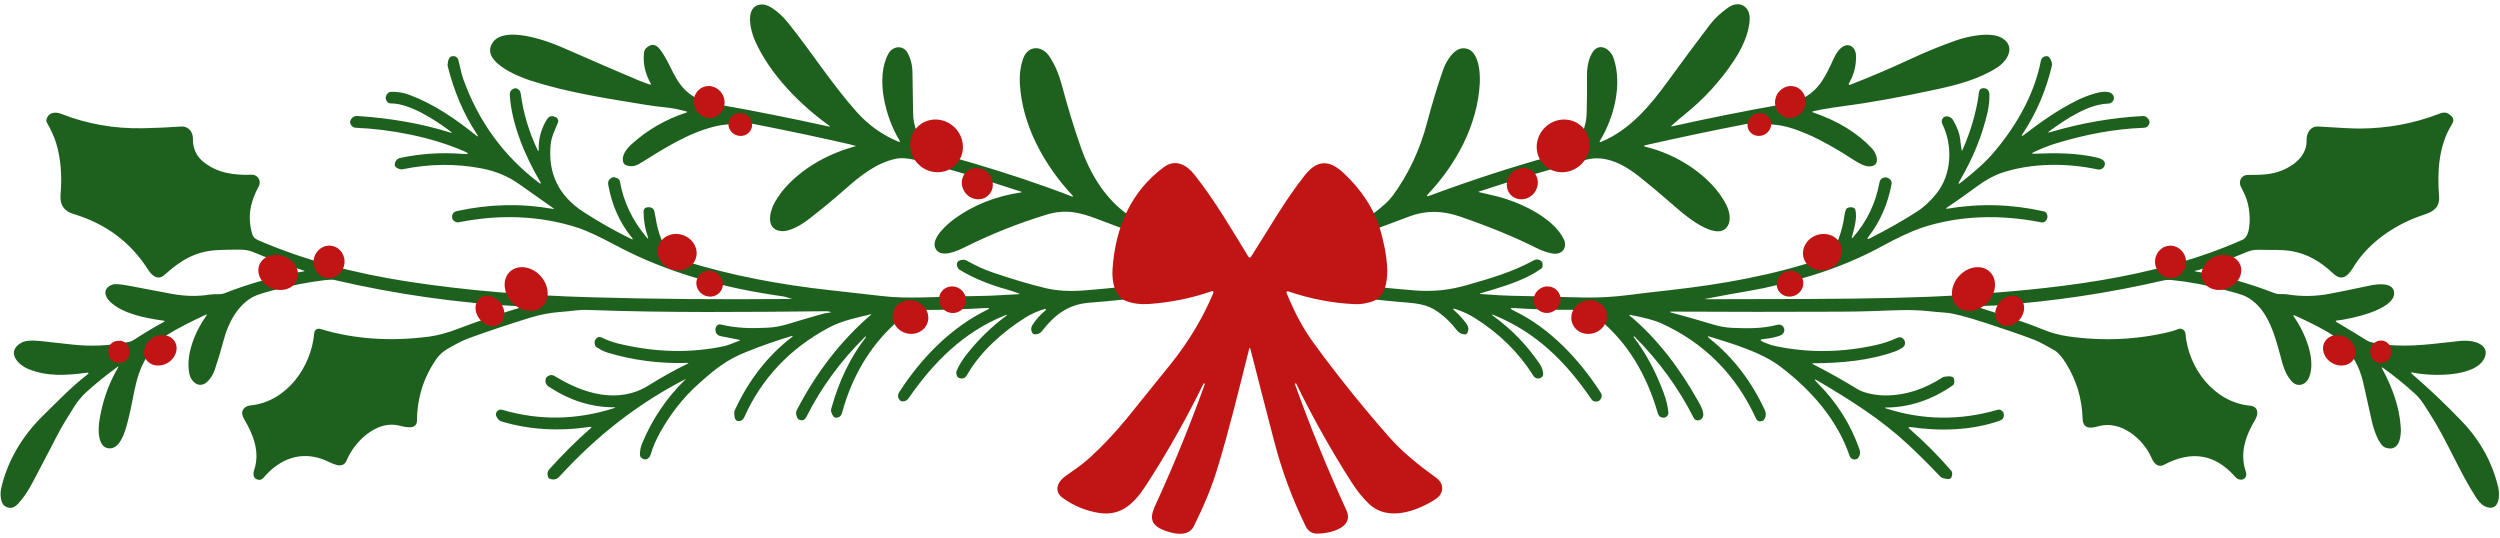
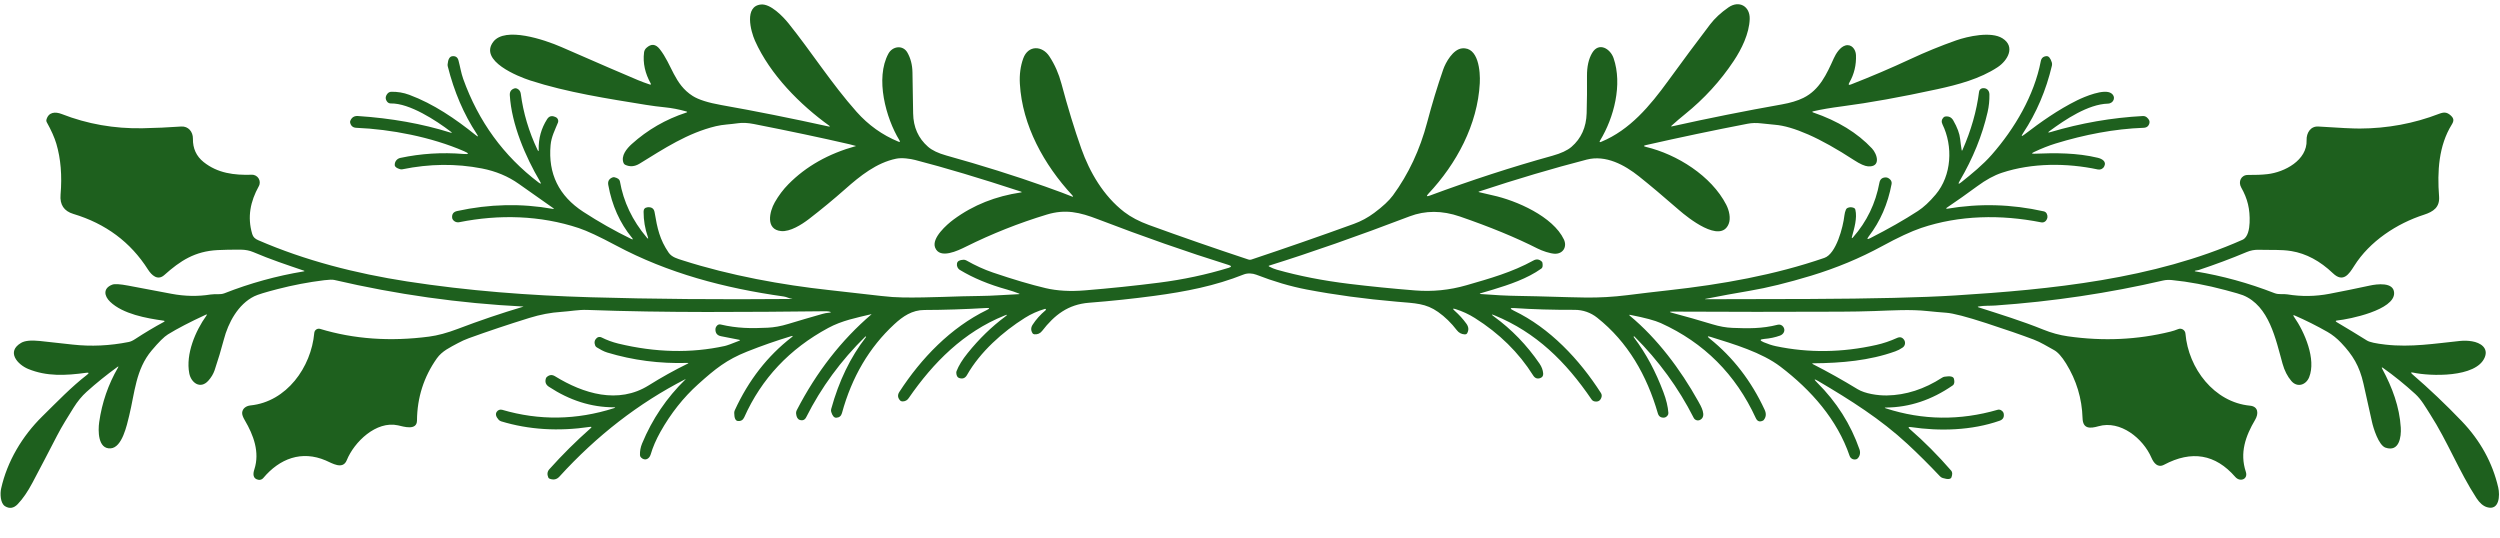
<svg xmlns="http://www.w3.org/2000/svg" height="508.9" preserveAspectRatio="xMidYMid meet" version="1.0" viewBox="-0.5 -4.0 2363.8 508.9" width="2363.8" zoomAndPan="magnify">
  <g id="change1_1">
    <path d="m748.55,278.6c-2.98-.37-5.08-1.86-8.06-2.27-55.98-7.87-109.4-21.97-158.66-48.29-15.54-8.31-27.22-13.76-35.04-16.37-36.46-12.12-75.46-13.1-113.07-5.57-2.59.51-5.2-.71-6.38-3.01-.15-.27-.24-.59-.29-.9-.46-3.64,1.08-5.84,4.67-6.65,30.54-6.67,60.7-7.36,90.46-2.03,1.27.22,1.37-.02.32-.78-10.34-7.23-21.14-14.86-32.43-22.85-10.09-7.16-21.72-12.02-34.89-14.59-24.48-4.74-49.56-4.47-75.21.78-.73.15-1.47.12-2.2-.1-3.25-.95-4.94-2.22-5.03-3.86-.17-3.23,2.05-6.11,5.25-6.79,19.43-4.15,39.34-5.4,59.72-3.74,5.4.44,5.62-.42.64-2.59-31.16-13.51-69.37-20.8-101.9-22.14-3.15-.12-5.11-1.71-5.86-4.79-.15-.59-.1-1.17.12-1.76,1.3-3.3,3.71-4.84,7.26-4.59,31.55,2.08,60.63,7.28,87.26,15.61,1.78.56,1.95.27.46-.86-13.9-10.58-39.02-27-56.69-26.64-1.32.02-2.59-.56-3.4-1.61-1.91-2.44-1.86-4.96.17-7.55.9-1.15,2.3-1.86,3.76-1.88,5.79-.12,11.46.83,16.98,2.88,22.87,8.5,43.81,22.82,62.53,37.9,2.66,2.17,3.05,1.81,1.17-1.05-12.24-18.6-21.33-39.83-27.32-63.7-.17-.68-.22-1.37-.15-2.05.42-4.81,1.93-7.36,4.52-7.62,3.03-.29,4.94,1.03,5.74,3.98,1.56,5.79,2.47,11.85,4.47,17.47,14.44,40.25,38.19,72.87,71.21,97.91,2.37,1.81,2.81,1.42,1.3-1.15-13.56-22.97-26.83-53.88-28.44-81.35-.2-3.35,1.32-5.5,4.52-6.45.76-.22,1.54-.15,2.35.24,2.03.95,3.2,2.57,3.49,4.79,2.39,18.25,7.67,35.95,15.83,53.12.81,1.69,1.17,1.61,1.12-.27-.24-10.48,2.42-20.09,7.97-28.76,1.76-2.74,4.13-3.49,7.14-2.3l.81.32c2.08.83,3.1,3.2,2.27,5.28-2.83,6.99-6.23,13.34-6.94,21.21-2.47,27.03,7.82,48.07,30.91,63.09,14.61,9.51,29.67,18.03,45.18,25.58,1.88.9,2.17.56.83-1.05-11.41-13.9-18.89-30.54-22.38-49.9-.64-3.49.71-5.86,4.01-7.16.61-.24,1.22-.29,1.83-.15,3.13.76,4.84,2.03,5.16,3.86,3.35,19.33,11.78,37,25.29,53.03,1.44,1.73,1.81,1.52,1.08-.61-2.66-7.67-3.98-15.57-3.98-23.7-.02-2.47,1.2-3.86,3.64-4.18.37-.05.73-.07,1.1-.07,3.25,0,5.13,1.59,5.67,4.79,2.54,15.3,4.91,25.9,13.27,38.14,3.03,4.42,8.5,5.79,13.29,7.33,44.82,14.37,94.4,23.31,138.41,28.08,16.4,1.78,32.79,3.64,49.19,5.57,7.23.86,14.22,1.34,20.97,1.44,24.66.34,51.66-1.3,72.18-1.42,12.07-.07,24.56-1.2,37.04-1.71.98-.02,1.03-.22.12-.59-3.54-1.42-7.21-2.66-11-3.71-17.33-4.79-32.26-11-44.79-18.6-2.13-1.27-3.23-3.74-2.76-6.18.42-2.17,2.47-3.32,6.16-3.47.93-.02,1.83.2,2.64.64,8.53,4.84,16.93,8.65,25.17,11.46,19.28,6.55,35.9,11.46,49.87,14.76,10.85,2.54,23.21,3.25,37.09,2.1,23.9-1.95,47.26-4.37,70.06-7.28,22.8-2.91,44.77-7.58,65.9-14.05,2.86-.88,2.88-1.76.02-2.66-39.76-12.44-80.96-26.86-123.62-43.25-17.33-6.67-30.74-9.77-48.31-4.45-26.37,7.99-51.9,18.11-76.61,30.4-7.43,3.69-24.63,12.1-29.05.86-3.57-9.02,11.14-21.89,17.37-26.51,18.99-14.03,40.2-22.11,63.56-25.63,1.25-.17,1.27-.46.07-.88-38.68-12.68-71.99-22.63-99.89-29.84-4.47-1.15-12.46-2.37-17.96-1.22-18.55,3.81-34.14,16.32-47.99,28.59-11.17,9.87-22.65,19.35-34.45,28.44-6.92,5.33-17.96,12.24-26.34,11.41-14.78-1.42-11.14-18.2-5.94-27.27,3.69-6.43,7.97-12.12,12.83-17.03,16.64-16.89,37.9-28.91,63.83-36.07.15-.02.15-.07,0-.12-2.22-.66-4.33-1.2-6.3-1.66-26.37-6.08-56.5-12.46-90.34-19.11-5.72-1.1-10.75-1.34-15.1-.68-7.01,1.05-13.98,1.15-20.65,2.76-26.88,6.48-48.99,21.19-72.13,35.41-4.62,2.83-9.14,3.2-13.61,1.1-.73-.37-1.25-.93-1.56-1.69-2.76-6.87,3.1-13.73,7.72-17.91,14.93-13.46,32.13-23.39,51.56-29.76,1.17-.39,1.17-.76-.02-1.1-6.84-1.93-13.56-3.23-20.18-3.89-6.04-.61-11.97-1.37-17.86-2.32-36.12-5.86-74.8-11.8-109.47-23.07-11.05-3.59-49.07-18.52-34.77-36.75,11.14-14.17,47.67-2.08,64.36,5.2,35.38,15.47,59.45,25.85,72.21,31.2,3.57,1.49,7.26,2.86,11.05,4.11,1.3.42,1.61.05.95-1.15-5.01-9.04-7.48-18.82-6.16-29.18.2-1.61.98-3.1,2.17-4.2,4.55-4.18,8.75-3.81,12.63,1.1,11.58,14.64,13.61,33.18,31.18,44.33,5.52,3.49,14.56,6.38,27.12,8.6,31.91,5.64,65.9,12.44,102,20.38.39.07.59-.44.27-.66-27.95-20.06-56.18-48.55-70.47-80.47-4.08-9.14-10.39-32.84,5.69-34.33,8.97-.83,20.55,11.09,26,17.84,21.38,26.59,40.76,57.11,64.34,83.62,11.17,12.56,24.31,21.94,39.42,28.17,1.66.68,2.03.27,1.08-1.27-12.78-20.87-23.09-58.6-10.39-81.91,3.86-7.09,13.71-8.5,17.96-.95,3.05,5.38,4.64,11.56,4.77,18.57.24,13.42.46,26.39.64,38.9.2,13.02,4.91,23.53,14.12,31.57,3.84,3.35,9.58,6.08,17.2,8.21,33.57,9.36,64.73,19.13,93.49,29.35,12.22,4.35,20.5,7.43,24.83,9.24,1.83.76,2.08.42.73-1.08-26.56-28.71-47.23-65.85-49.46-105.37-.49-8.75.59-16.71,3.2-23.92,4.62-12.73,17.94-12.34,24.75-1.88,5.06,7.72,8.85,16.3,11.36,25.76,6.06,22.7,12.32,43.13,18.74,61.29,7.89,22.21,20.89,44.82,40.66,60.04,6.28,4.81,14.03,8.89,23.19,12.24,31.06,11.31,62.48,22.21,94.25,32.72.93.32,1.86.32,2.76,0,32.33-10.78,64.63-22.02,96.89-33.72,6.87-2.49,13.29-5.96,19.23-10.39,8.16-6.06,14.08-11.58,17.74-16.57,14.73-20.11,25.51-43.13,32.35-69.08,4.55-17.23,9.58-33.84,15.13-49.85,2.35-6.84,9.33-19.16,17.81-20.06,15.57-1.66,17.4,21.77,16.81,32.89-2.05,39.17-21.97,76.22-48.58,104.51-2.17,2.32-1.76,2.93,1.22,1.83,39.15-14.54,77.83-27.12,116.02-37.7,8.16-2.27,14.17-5.06,18.06-8.41,9.19-7.94,13.95-18.55,14.32-31.82.32-11.8.44-23.48.32-35.09-.07-8.94,1.54-16.25,4.89-21.89,6.28-10.63,17.18-4.11,20.28,5.01,8.48,24.8.37,56.13-12.76,77.76-.9,1.52-.56,1.93,1.08,1.25,27.15-11.26,46.04-33.92,63.26-57.62,13.81-18.99,27-36.75,39.64-53.34,4.42-5.79,10.21-11.17,17.42-16.15,10.04-6.94,20.4-1.05,20.04,11-.44,13.86-7.72,28.54-15.13,39.68-12.58,18.94-27.95,35.75-46.16,50.44-4.28,3.45-8.41,6.96-12.44,10.61-.83.76-.71,1,.39.76,34.48-7.67,69.03-14.59,103.66-20.72,8.16-1.44,14.98-3.49,20.43-6.18,15.35-7.58,22.02-22.51,28.79-37.48,2.05-4.57,6.04-10.68,10.9-12.07,5.84-1.66,9.82,3.71,10.04,9.04.39,9.38-1.69,18.08-6.26,26.07-1.15,2-.64,2.59,1.52,1.74,19.11-7.45,37.9-15.47,56.37-24.07,14.15-6.6,28.47-12.44,42.93-17.55,11.19-3.93,33.26-8.8,43.98-1.98,12.49,7.92,4.84,21.01-4.52,27.22-16.91,11.17-37.58,16.59-57.18,20.87-34.36,7.48-64.22,12.85-89.58,16.15-11.14,1.44-20.31,3.01-27.49,4.69-1.42.34-1.44.76-.07,1.22,23.19,7.94,41.69,19.26,55.45,33.97,5.06,5.42,8.65,17.72-3.69,16.93-3.1-.22-7.5-2.15-13.17-5.84-16.4-10.68-30.89-18.79-43.42-24.29-12.44-5.45-22.87-8.5-31.35-9.19-4.37-.37-8.7-.81-12.95-1.32-4.62-.56-8.97-.46-13.07.34-32.04,6.18-64.02,12.9-95.98,20.16-2.54.56-2.54,1.15-.02,1.76,29.25,6.99,61.82,27.34,75.87,54.71,2.69,5.25,4.45,12.73,2.27,18.08-7.72,19.06-38.85-6.06-46.84-13.02-15.08-13.15-27.76-23.8-38-31.96-13.56-10.78-31.33-20.5-49.39-15.83-31.94,8.26-65.83,18.3-101.68,30.13-.81.27-.78.49.02.68,4.25,1.08,8.43,2.05,12.54,2.93,22.75,4.89,57.28,20.14,67.52,41.71,3.32,6.96-.76,13.81-8.6,13.56-4.4-.15-11.9-2.69-16.3-4.94-20.5-10.39-44.96-20.45-73.38-30.25-16.81-5.79-32.67-5.84-47.58-.15-49.04,18.72-93.22,34.21-132.59,46.5-.86.27-.88.59-.1,1,2.39,1.27,4.81,2.25,7.28,2.96,20.97,5.91,43.72,10.36,68.23,13.34,19.84,2.42,40.61,4.5,62.31,6.23,16.49,1.32,32.67-.29,48.48-4.86,22.6-6.52,43.3-12.34,63.46-23.43,2.86-1.59,5.5-1.25,7.87.98.37.34.59.76.68,1.27.46,2.74.15,4.52-1,5.35-13.37,9.58-30.54,15.27-45.48,19.82-3.93,1.2-7.8,2.35-11.63,3.45-1.56.46-1.54.73.07.86,12.54,1,24.39,1.59,35.6,1.76,24.36.37,41.86,1.22,63.07,1.52,13.12.17,26.27-.59,39.44-2.22,12.83-1.61,26.02-3.18,39.64-4.69,49.75-5.5,99.94-14.39,146.88-30.59,11.09-3.84,17.67-28.91,18.94-40.32.22-1.86.68-3.64,1.44-5.38.29-.66.81-1.2,1.49-1.52,1.95-.88,3.96-.88,6.01-.02.76.32,1.22.86,1.39,1.66,1.88,8.01-1.03,17.62-3.18,25.51-.46,1.69-.1,1.88,1.05.56,12.98-14.78,21.26-31.96,24.88-51.56.61-3.25,2.54-4.91,5.84-5.01,1.52-.05,2.98.64,4.37,2.03,1.1,1.1,1.59,2.66,1.3,4.2-3.54,18.89-10.73,35.38-21.53,49.43-2.08,2.71-1.59,3.27,1.44,1.73,16.98-8.65,31.99-17.18,44.96-25.61,5.38-3.49,10.97-8.67,16.79-15.57,15.27-18.13,16.52-45.74,6.45-66.37-1.2-2.47-.86-4.67,1.08-6.65.42-.42.98-.68,1.69-.78,3.3-.42,5.77.83,7.43,3.69,3.84,6.67,6.01,12.56,6.52,17.62.37,3.4.83,6.82,1.39,10.21.17.98.44,1,.83.1,8.14-18.5,13.37-36.85,15.66-55.03.22-1.73,1.56-3.1,3.27-3.32,3.81-.54,6.48,2.05,6.52,5.84.1,5.69-.46,11.27-1.71,16.71-5.06,22.02-13.83,43.67-26.32,64.95-1.86,3.18-1.34,3.62,1.52,1.32,10.26-8.21,20.4-16.45,28.76-26,21.63-24.66,40.1-55.98,46.31-88.34.56-3.01,2.37-4.59,5.42-4.81,2.03-.15,3.71,1.81,5.01,5.89.29.98.34,2,.12,3.01-5.5,23.39-14.59,44.69-27.27,63.88-2.03,3.08-1.59,3.49,1.34,1.25,15.32-11.73,31.72-23.36,49.82-32.3,6.74-3.32,25.61-11.31,32.23-6.6,4.81,3.42,2.2,9.63-3.2,9.77-18.62.51-40.27,14.98-55.05,25.85-1.95,1.44-1.76,1.83.56,1.12,29.1-8.63,58.28-13.71,87.55-15.25,1.37-.07,2.74.39,3.79,1.3,2.05,1.81,2.86,3.57,2.44,5.3-.68,2.91-2.52,4.4-5.47,4.52-27.64.98-56.03,6.5-83.35,14.88-6.35,1.95-13.15,4.64-20.36,8.04-2.47,1.17-2.32,1.71.39,1.59,19.79-.83,40.34-.88,59.92,3.84,4.13,1,8.67,3.64,5.96,8.41-1.17,2.08-3.57,3.15-5.89,2.64-29.2-6.21-62.17-6.33-90.66,3.1-7.4,2.44-15.17,6.7-23.36,12.73-9.46,6.96-19.13,13.81-29.08,20.53-.39.27-.15.88.32.81,30.62-5.23,61.16-4.42,91.66,2.44,1.27.27,2.35,1.15,2.88,2.35,1.05,2.32.78,4.47-.81,6.45-1.08,1.32-2.79,1.95-4.45,1.61-38.07-7.55-77.39-6.89-113.53,5.28-9.51,3.23-21.87,8.99-37.09,17.28-20.77,11.31-43.08,20.6-66.95,27.86-22.26,6.74-41.59,11.48-58.01,14.25-13.78,2.32-27.83,4.89-42.18,7.72-.07.02-.12.07-.1.15,0,.07.05.12.12.12,32.52,0,65.12-.07,97.79-.22,61.07-.27,107.15-1.39,138.26-3.32,90.9-5.67,187.89-15.35,271.97-52.66,5.11-2.25,6.48-10.31,6.7-16.1.49-12.98-1.93-22.73-7.94-33.36-3.08-5.45-.12-11.9,6.38-11.83,7.06.07,13.2-.17,18.38-.76,16.2-1.81,37.75-13.15,37.07-32.08-.24-6.87,3.74-13.44,11.17-12.95,19.72,1.3,32.77,1.93,39.12,1.91,26.15-.1,51.14-4.74,74.99-13.93,4.55-1.73,7.38-1.73,11.02,1.59,3.03,2.76,3.18,4.98.98,8.55-12.41,19.96-13.83,44.42-12.02,67.98.76,10.17-5.25,14.37-14.22,17.28-25.68,8.28-51.39,25.07-66.07,48.46-4.86,7.7-10.36,16.15-20.04,6.92-12.24-11.68-25.34-18.67-39.24-20.97-9.9-1.66-20.45-.9-30.94-1.25-3.93-.12-7.72.59-11.36,2.13-14.69,6.18-29.86,11.85-45.48,17.03-.95.34-2.13.22-2.98.54-.95.34-.93.59.07.76,25.19,4.13,50.04,10.95,74.55,20.5,4.35,1.69,7.94.49,12.24,1.2,13.22,2.17,26.49,2,39.81-.54,12.63-2.42,25.34-5.01,38.12-7.77,6.74-1.47,22.7-3.62,23.04,6.96.54,16.05-42.1,24.88-53.76,26.02-1.83.17-1.95.73-.37,1.69,9.6,5.67,19.08,11.44,28.49,17.3,2.47,1.54,8.33,2.81,17.59,3.86,23.97,2.69,46.58-1.03,70.25-3.47,3.91-.42,7.75-.29,11.53.34,7.84,1.32,15.59,6.21,11.97,15.13-7.99,19.55-52.07,17.91-67.61,14.47-2.37-.51-2.61.02-.78,1.61,15.96,13.76,31.47,28.49,46.53,44.2,17.67,18.45,29.2,39.42,34.6,62.85,1.69,7.28,1.17,22.19-10.73,18.55-3.54-1.1-6.82-3.93-9.82-8.5-16.49-25.29-27.39-53.76-43.81-79.29-4.35-6.74-8.26-13.9-14.1-19.23-9.97-9.09-20.09-17.28-30.35-24.53-1.39-1-1.66-.73-.86.78,9.51,17.59,16.3,35.9,17.52,55.47.56,8.87-1.47,23.43-14.39,19.06-6.6-2.22-11.61-18.69-12.85-24.41-2.52-11.56-5.2-23.63-8.06-36.21-3.79-16.67-10.09-26.93-21.09-38.54-4.03-4.23-8.33-7.67-12.9-10.29-10.14-5.77-20.43-10.92-30.91-15.49-1.54-.66-1.81-.32-.86,1.05,10.31,14.69,21.16,40.34,14.44,57.23-2.93,7.36-11.19,10.21-16.86,3.59-3.69-4.33-6.48-9.77-8.31-16.32-6.48-23.14-12.58-54.66-37.44-64.76-1.98-.81-7.43-2.42-16.35-4.79-17.96-4.81-34.97-7.99-50.97-9.55-2.49-.24-5.64-.17-8.11.42-51.44,11.95-104.32,19.84-158.66,23.65-4.81.34-10.61,0-15.76.9-1.15.22-1.17.49-.05.86,20.28,6.5,41.3,13,60.89,20.94,7.84,3.18,15.69,5.33,23.53,6.43,33.43,4.77,65.76,3.27,96.99-4.45,2.42-.61,4.84-1.39,7.23-2.37,3.13-1.27,6.62.88,6.89,4.25,2.74,32.87,27.17,64.95,61.04,68.15,8.04.76,8.19,7.75,4.86,13.32-9.09,15.37-14.76,31.25-8.82,49.19,2.37,7.11-5.5,10.02-9.99,4.84-18.77-21.53-41.22-25.36-67.35-11.48-5.96,3.18-9.75-1.71-11.88-6.62-7.87-18.25-29.32-35.73-50.07-29.81-7.77,2.2-14.78,2.81-15.08-7.65-.56-18.55-5.74-35.75-15.54-51.61-4.08-6.62-7.94-10.9-11.56-12.83-6.35-3.45-12.44-7.33-18.99-9.82-11.63-4.4-26.54-9.55-44.74-15.49-18.84-6.13-31.55-9.46-38.14-9.92-5.84-.42-11.63-.95-17.42-1.56-16.67-1.78-33.36-.61-50.02-.05-10.68.37-21.48.56-32.35.61-53.32.24-106.3.22-158.91-.07-3.3-.02-3.35.39-.17,1.22,12.61,3.35,25.27,6.94,37.95,10.8,6.67,2.03,12.95,3.15,18.82,3.37,14.64.56,28,.86,42.79-2.96,1.98-.51,4.06.22,5.25,1.88,2.42,3.27.54,7.09-3.03,8.38-4.57,1.66-9.53,2.71-14.91,3.15-4.37.37-4.55,1.39-.51,3.13,4.03,1.71,7.89,2.96,11.58,3.74,30.94,6.48,62.56,6.08,94.86-1.17,6.62-1.49,13.15-3.69,19.57-6.6,2.86-1.3,5.11-.68,6.77,1.83,1.56,2.39.95,5.62-1.42,7.23-2.22,1.54-4.55,2.74-6.96,3.59-24.36,8.77-51,11.09-77.51,11.29-1.27.02-1.34.32-.2.9,13.95,7.11,28,14.98,42.15,23.61,6.92,4.2,18.94,6.04,27.61,5.89,17.94-.29,35.38-5.91,52.32-16.86.68-.44,1.42-.73,2.2-.86,5.4-.88,8.36-.22,8.92,2,.76,3.05.37,5.16-1.22,6.26-19.84,13.73-40.81,20.7-62.87,20.89-1.74.02-1.78.29-.12.83,34.65,11.19,69.81,11.63,105.47,1.3,1.12-.34,2.37-.17,3.37.46,1.44.9,2.25,2.03,2.44,3.32.51,3.3-.78,5.47-3.93,6.57-26.37,9.24-56.62,10.07-83.79,6.01-2.61-.39-2.93.29-.93,2.03,13.42,11.66,26.42,24.7,39,39.2,1.15,1.34,1.22,3.4.22,6.21-.71,1.93-3.45,2.17-8.26.71-.98-.29-1.86-.86-2.57-1.59-10.34-10.95-20.6-21.16-30.81-30.64-25.27-23.43-53.78-41.42-84.26-59.4-4.13-2.42-4.5-1.95-1.1,1.44,18.4,18.3,31.74,39.37,40.05,63.19,1.12,3.25.29,6.72-2.1,8.77-.17.15-.34.27-.54.34-2.74,1.08-5.77-.29-6.7-2.98-11.75-34.43-36.21-62.14-65.32-84.35-17.74-13.54-44.03-21.33-66.15-28.22-3.1-.98-3.4-.44-.86,1.61,21.99,17.62,39.32,40.03,51.95,67.27,1.69,3.62,1.44,6.82-.76,9.6-.22.32-.51.54-.86.71-3.05,1.49-5.3.68-6.72-2.39-18.99-41.32-48.9-71.28-89.78-89.83-5.47-2.49-15.08-5.08-28.83-7.75-1.27-.24-1.42.05-.42.86,25.78,21.36,47.75,50.63,64.49,80.61,2.61,4.64,8.43,14.32,1.91,17.76-2.22,1.17-4.96.32-6.11-1.93-14.44-28.42-33.14-54.05-56.06-76.92-.17-.17-.37-.2-.56-.02h0c-.22.2-.24.42-.07.64,12.14,16.18,20.72,32.6,28.05,51.98,2.74,7.21,4.3,13.78,4.72,19.67.07.9-.22,1.78-.78,2.49-1,1.3-2.2,1.95-3.54,2-2.93.12-4.81-1.25-5.64-4.06-10.39-35.87-28.32-67.42-57.35-90.44-5.99-4.77-13.37-7.45-21.43-7.43-20.55.07-39.46-.49-56.76-1.66-4.47-.32-4.69.51-.64,2.44,34.01,16.32,62.02,46.09,82.37,77.88.73,1.15.93,2.57.54,3.86-.98,3.32-3.15,4.67-6.5,4.06-1.2-.22-2.22-.9-2.91-1.88-24.44-35.87-52.42-63.29-91.68-79.47-3.2-1.32-3.4-.95-.61,1.08,16.71,12.14,31.08,27,43.13,44.6,2,2.93,3.15,6.01,3.42,9.24.17,2.27-.81,3.74-2.98,4.45-2.71.86-4.89,0-6.52-2.61-13.56-21.58-31.94-39.66-55.1-54.25-5.69-3.59-11.73-6.38-18.16-8.41-2.81-.9-3.1-.37-.9,1.59,4.18,3.71,7.87,7.77,11.05,12.17,2.17,3.01,2.42,5.99.76,8.99-.46.81-1.27,1.2-2.42,1.12-3.01-.17-5.45-1.47-7.31-3.86-5.4-7.01-11.31-12.78-17.74-17.3-11.68-8.23-21.33-8.21-39.17-9.75-30.15-2.59-58.52-6.43-85.13-11.51-15.3-2.93-31.18-7.6-47.65-14-3.67-1.42-8.31-1.64-11.9-.22-27.17,10.83-54.64,16.2-84.6,20.23-20.04,2.69-40.56,4.86-61.6,6.5-20.01,1.59-32.74,11.63-44.42,26.68-1.81,2.32-4.18,3.37-7.11,3.18-.9-.07-1.54-.42-1.93-1.05-1.69-2.64-1.66-5.3.05-7.97,3.18-4.96,7.31-9.55,12.36-13.81.59-.49.07-1.44-.66-1.22-6.82,2-13.12,4.81-18.91,8.45-21.09,13.24-42.37,32.21-54.79,54.05-1.71,3.05-4.23,3.98-7.53,2.83-1.59-.56-2.44-2.15-2.61-4.72-.05-.61.05-1.22.27-1.81,1.98-5.13,5.47-10.8,10.46-16.98,10.87-13.51,22.68-24.97,35.38-34.41,2.61-1.95,2.42-2.32-.61-1.08-38.46,15.54-67.13,44.13-90.56,78.12-1.32,1.93-3.15,2.96-5.52,3.03-1.15.02-2.03-.32-2.66-1.03-2.22-2.49-2.42-5.13-.61-7.92,20.67-31.91,48.58-60.82,82.81-77.51,2.91-1.42,2.76-2.03-.49-1.86-20.48,1.2-40.03,1.83-58.62,1.88-11.58.02-20.36,5.99-28.49,13.51-23.65,21.87-40.15,49.87-49.48,84.04-.76,2.76-2.57,4.2-5.42,4.33-1.98.07-3.57-1.76-4.72-5.5-.27-.9-.27-1.88-.02-2.79,7.26-26.42,18.2-49.02,32.82-67.86.17-.22.17-.42-.05-.61h-.02c-.17-.15-.32-.15-.46,0-23.12,22.7-41.76,48.14-55.91,76.26-1.3,2.59-3.32,3.45-6.08,2.57-1.95-.61-3.13-2.59-3.49-5.89-.15-1.1.07-2.22.59-3.23,18.72-36.21,42.27-66.44,70.64-90.68.07-.07,0-.2-.1-.17-13.98,3.35-27.69,5.96-40.76,13.02-36.63,19.77-63.09,47.92-79.39,84.45-1.2,2.66-3.25,3.84-6.16,3.49-2.17-.24-3.27-2.79-3.32-7.65,0-.86.2-1.69.54-2.47,13.02-28.37,30.94-51.36,53.71-68.98,1.64-1.3,1.47-1.64-.54-1.03-13.73,4.13-27.59,8.97-41.59,14.54-19.33,7.7-29.84,16.13-46.16,30.79-14,12.58-25.9,27.61-35.75,45.13-4.13,7.4-7.21,14.49-9.19,21.28-1.25,4.3-5.35,6.55-9.09,2.96-.66-.64-1.03-1.42-1.05-2.35-.12-3.74.54-7.38,2-10.9,9.6-23.14,23.26-43.32,40.98-60.58.42-.39.37-.46-.15-.2-44.03,22.58-83.69,53.27-119,92.07-2.52,2.76-5.62,3.4-9.33,1.95-.56-.22-.98-.59-1.2-1.15-1.27-3.03-.93-5.64,1.05-7.82,12.14-13.56,25.12-26.46,38.98-38.71,1.25-1.1,1.05-1.54-.59-1.3-29.89,4.42-57.89,2.69-83.96-5.23-.95-.29-1.81-.83-2.47-1.59-2.57-2.88-3.13-5.38-1.73-7.45,1.12-1.69,3.23-2.44,5.18-1.86,34.97,10.26,70.16,9.75,105.56-1.52,1.76-.56,1.71-.86-.12-.86-21.23-.02-41.69-6.5-61.36-19.45-2.91-1.91-3.84-4.52-2.79-7.84.15-.51.42-.93.81-1.3,2.44-2.22,5.08-2.47,7.89-.73,26.64,16.4,59.65,26.64,88.51,8.58,12.05-7.55,24.26-14.34,36.63-20.4,1.2-.59,1.15-.86-.2-.81-26.15.78-51.36-2.49-75.68-9.85-3.45-1.03-6.79-3.03-9.85-4.86-.71-.42-1.22-1-1.52-1.78-1.1-2.83-.61-5.18,1.47-7.06,1.2-1.1,2.98-1.34,4.45-.61,5.13,2.57,10.43,4.52,15.93,5.86,35.16,8.5,68.69,9.26,100.58,2.3,2.03-.42,6.6-2.08,13.76-4.96,1.03-.42,1-.73-.1-.95l-17.15-3.37c-3.54-.71-5.28-2.86-5.23-6.48.02-1.32.54-2.52,1.59-3.62.86-.9,2.1-1.27,3.3-.98,15.69,3.71,28.96,3.79,44.45,3.05,6.08-.27,12.54-1.44,19.35-3.52,10.87-3.3,21.72-6.48,32.5-9.53,2.1-.59,4.06-.95,5.84-1.08,2.81-.22,2.83-.64.07-1.25-.68-.15-1.39-.22-2.1-.2-75.17.76-151.04,1.56-226.47-1.25-7.92-.29-16.25,1.34-24.36,1.86-9.75.61-19.77,2.52-30.03,5.69-20.18,6.26-39.29,12.66-57.35,19.21-3.49,1.27-6.89,2.81-10.24,4.62-7.31,3.98-14.93,7.36-19.96,14.44-12.34,17.5-18.6,37.07-18.77,58.74-.07,9.87-12.8,5.72-17.98,4.57-20.62-4.55-41.44,15.74-48.43,32.99-3.79,9.31-13.88,2.79-19.87.22-22.8-9.75-43.62-1.81-59.09,16.64-1.12,1.34-2.91,1.98-4.62,1.64-5.38-1.03-5.18-5.64-3.76-9.92,5.25-16.18-.81-32.38-9.04-46.33-1.81-3.05-2.64-5.45-2.52-7.18.32-4.2,4.01-6.5,7.87-6.89,34.16-3.47,57.45-36.09,60.33-68.59.24-2.74,2.93-4.57,5.57-3.76,31.84,9.65,66.2,12.1,103.02,7.28,8.01-1.05,17.03-3.47,27.03-7.28,20.62-7.84,41.27-14.86,61.92-20.99.29-.1.29-.15-.02-.17-60.23-3.03-119.74-11.41-178.55-25.12-1.73-.42-4.94-.32-9.6.24-14.88,1.83-29.57,4.64-44.06,8.38-11.46,2.96-18.79,5.2-22.02,6.79-15.37,7.55-24.66,25-28.83,40.98-2.47,9.38-5.38,19.06-8.72,29.01-1.2,3.49-3.18,6.79-5.94,9.87-7.55,8.38-16.3,1.93-18.01-6.99-3.49-18.18,5.79-40.05,16.2-54.54.81-1.15.59-1.42-.68-.83-14.91,6.89-26.81,13.07-35.68,18.55-3.57,2.2-8.7,7.26-15.37,15.2-15.17,18.03-15.96,40-21.33,61.87-2.13,8.6-6.55,30.03-17.55,30.72-12,.76-11.92-16.64-10.75-24.85,2.61-18.38,8.53-35.58,17.79-51.58.61-1.1.42-1.27-.59-.54-10.21,7.4-19.89,15.2-29.03,23.43-4.62,4.15-8.72,9.16-12.36,15-5.42,8.77-10.95,17.35-15.71,26.61-7.75,15.03-15.49,29.86-23.24,44.45-4.45,8.41-9.07,15.13-13.86,20.16-3.74,3.93-7.75,4.62-12,2.03-4.59-2.79-4.77-12.07-3.74-16.67,5.69-25.73,20.06-49.75,38.88-68.25,13.98-13.73,27.42-27.83,42.4-39.39,2.08-1.61,1.81-2.25-.81-1.88-19.6,2.69-37.36,3.57-54.88-3.62-10.04-4.13-21.01-16.35-6.6-24.7,3.49-2.03,9.33-2.61,17.47-1.76,10.04,1.08,20.45,2.22,31.18,3.42,17.37,1.93,35.04,1.12,52.98-2.44,1.78-.34,3.79-1.25,6.01-2.71,9.16-5.99,18.2-11.39,27.12-16.2,1.2-.66,1.12-1.1-.24-1.27-16.15-2.27-38.27-6.21-50.44-17.86-5.72-5.5-6.87-12.78,2.03-16.18,2.22-.86,7.23-.56,14.98.9,14.05,2.61,27.66,5.2,40.86,7.72,12.68,2.42,25.02,2.64,37.04.71,4.3-.71,9.21.37,13.1-1.15,24.29-9.55,49.26-16.45,74.95-20.7,1.05-.17,1.05-.44.05-.78-15.59-5.3-31.35-10.51-47.77-17.52-3.4-1.44-7.23-2.2-11.46-2.25-8.28-.07-15.69.05-22.19.39-21.55,1.15-35.19,10.04-50.34,23.58-6.3,5.62-12.02.22-15.52-5.28-16.4-25.8-39.9-43.3-70.5-52.49-8.87-2.66-12.9-8.72-12.1-18.18,1.52-17.96.2-33.99-3.96-48.09-1.76-5.94-4.81-12.8-9.14-20.55-.39-.71-.49-1.47-.27-2.27,2.03-7.33,8.36-7.75,14.56-5.33,24.12,9.43,49.56,13.9,76.31,13.42,12.14-.22,24.34-.78,36.53-1.64,6.77-.46,11.22,4.98,11.12,11.51-.15,9.21,3.23,16.57,10.09,22.07,13.27,10.61,28.93,12.54,45.57,12.02,5.67-.17,9.38,5.89,6.62,10.87-7.94,14.37-11,28.98-6.21,45.18.86,2.96,2.74,4.55,5.67,5.84,44.6,19.38,92.59,31.52,140.7,38.98,57.5,8.89,114.97,13.27,173.76,14.98,57.77,1.69,121.25,2.22,190.45,1.61.05,0,.07-.02.07-.07s-.02-.1-.07-.1Z" fill="#1e601e" />
  </g>
  <g id="change2_1">
-     <path d="m675.5,106.61c-7.47,2.87-15.97-1.13-18.98-8.94-3.02-7.81.59-16.48,8.06-19.37,7.47-2.87,15.97,1.13,18.98,8.94,3.02,7.81-.59,16.48-8.06,19.37Zm1011.93.15c-7.55-2.58-11.46-11.08-8.76-19.01,2.72-7.91,11.02-12.23,18.57-9.66,7.55,2.58,11.46,11.08,8.76,19.01-2.72,7.91-11.02,12.23-18.57,9.66Zm-977.54,11.2c-2.23,5.5-8.73,8.07-14.51,5.71-5.78-2.34-8.64-8.72-6.41-14.21,2.23-5.5,8.73-8.07,14.51-5.71,5.78,2.34,8.64,8.72,6.41,14.21Zm963.38-8.83c2.43,5.39-.24,11.84-5.94,14.38-5.69,2.55-12.26.22-14.68-5.16-2.43-5.39.24-11.84,5.94-14.38,5.69-2.55,12.26-.22,14.68,5.16Zm-769.85,42.34c-9.31,9.78-25.09,9.85-35.27.15-10.17-9.68-10.88-25.47-1.57-35.24,9.31-9.78,25.09-9.85,35.27-.15,10.17,9.68,10.88,25.47,1.57,35.24Zm592.43-35.08c9.31,9.77,8.6,25.56-1.57,35.24-10.18,9.7-25.97,9.62-35.27-.15-9.31-9.77-8.6-25.56,1.57-35.24,10.18-9.7,25.97-9.62,35.27.15Zm-271.06,242.04l-.59.24c-.27.12-.37.34-.27.61,14.15,39.59,30.35,79.34,48.65,119.27,7.82,17.11-17.47,22.21-27.88,22.02-4.86-.07-8.41-2.42-10.65-6.99-12.61-25.78-22.46-52.27-29.54-79.44-8.02-30.74-15.59-60.09-22.7-88.07-.42-1.66-.86-1.66-1.27,0-9.68,38.44-19.01,77.22-30.25,113.75-5.13,16.74-12.49,34.7-22.07,53.86-5.6,11.24-22.02,6.57-30.64,2.61-14.66-6.7-7.92-17.62-2.76-28.93,15.52-34.19,30.13-70.18,43.81-108.01.12-.32.02-.54-.29-.66l-.68-.27s-.05,0-.07.02c-16.79,34.28-35.09,66.64-54.91,97.01-10.29,15.76-22.7,28.74-43.57,25.61-12.61-1.88-24.24-6.67-34.89-14.34-8.43-6.04-4.96-15.1,2.25-20.21,7.84-5.52,15.69-10.8,22.73-17.13,12.44-11.19,24.75-24.26,36.9-39.2,14.15-17.4,27.78-34.31,40.91-50.7,16.59-20.77,29.84-42.96,39.78-66.56.42-.98-.54-1.98-1.52-1.61-18.94,6.62-38.63,10.65-59.11,12.1-8.19.56-15.44-.34-21.77-2.74-11.34-4.28-13.71-19.26-12.98-30.18,2.59-39,17.2-73.48,48.75-96.6,10.97-8.04,21.53-1.78,28.64,7.18,19.5,24.66,35.07,51.49,51.14,77.76.54.88,1.83.9,2.39.02,16.67-26.02,31.82-53.1,50.92-77.17,11.88-14.98,23.39-14.61,36.92-1.83,16.23,15.3,28.57,33.16,34.75,54.71,4.67,16.25,14.39,58.74-7.6,66.37-5.79,2.03-11.44,2.91-16.93,2.66-21.04-.95-42.08-5.01-63.09-12.17-.88-.29-1.71.59-1.37,1.44,7.38,18.16,15.61,33.55,24.73,46.16,22.41,30.98,47.45,61.95,72.11,90,13.39,15.25,28.69,27.1,44.99,38.98,7.62,5.55,6.89,14.91-.73,19.84-18.4,11.88-45.52,21.31-63.04,4.62-5.89-5.6-11.39-12.39-16.49-20.38-19.33-30.2-36.85-61.41-52.56-93.61-.02-.05-.05-.07-.12-.05Zm-291.17-177.39c-5.92,5.22-15.23,4.36-20.77-1.95-5.55-6.3-5.26-15.64.67-20.85,5.92-5.22,15.23-4.36,20.77,1.95,5.55,6.3,5.26,15.64-.67,20.85Zm495.43.24c-6.04-5.09-6.53-14.42-1.11-20.87,5.44-6.43,14.72-7.53,20.76-2.46,6.04,5.09,6.53,14.42,1.11,20.87-5.44,6.43-14.72,7.53-20.76,2.46Zm-771.83,59.59c-3.25,8.84-13.71,13.12-23.36,9.58-9.65-3.54-14.83-13.59-11.59-22.44,3.25-8.84,13.71-13.12,23.36-9.58,9.65,3.54,14.83,13.59,11.59,22.44Zm1082.94-12.96c3.28,8.8-1.85,18.87-11.5,22.48-9.65,3.6-20.14-.61-23.43-9.42-3.28-8.8,1.85-18.87,11.5-22.48,9.65-3.6,20.14.61,23.43,9.42Zm-1432.29,30.79c-7.96-1.44-13.16-9.38-11.66-17.72,1.52-8.33,9.2-13.93,17.15-12.48,7.96,1.44,13.16,9.38,11.66,17.72-1.52,8.33-9.2,13.93-17.15,12.48Zm1746.22.1c-8.01,1.2-15.51-4.59-16.79-12.98-1.26-8.37,4.18-16.15,12.2-17.37,8.01-1.2,15.51,4.59,16.79,12.98,1.26,8.37-4.18,16.15-12.2,17.37Zm-1773.79,1.89c-3.33,8.3-13.99,11.82-23.81,7.86-9.83-3.94-15.08-13.86-11.74-22.15,3.33-8.3,13.99-11.82,23.81-7.86,9.83,3.94,15.08,13.86,11.74,22.15Zm1837.36-14.34c3.36,8.27-1.89,18.19-11.7,22.18-9.82,4-20.49.53-23.85-7.75-3.36-8.27,1.89-18.19,11.7-22.18,9.82-4,20.49-.53,23.85,7.75Zm-1605.46,39.5c-7.47,6.86-20.35,5.03-28.74-4.11-8.39-9.14-9.15-22.11-1.69-28.99,7.47-6.86,20.35-5.03,28.74,4.11,8.39,9.14,9.15,22.11,1.69,28.99Zm1338-.03c-7.46-6.89-6.67-19.87,1.74-28.98,8.42-9.12,21.3-10.95,28.75-4.06,7.46,6.89,6.67,19.87-1.74,28.98-8.42,9.12-21.3,10.95-28.75,4.06Zm-1168.73-15.29c-3.34,5.81-10.99,7.69-17.07,4.19-6.09-3.49-8.31-11.04-4.96-16.86,3.34-5.81,10.99-7.69,17.07-4.19,6.09,3.49,8.31,11.04,4.96,16.86Zm1021.68-12.4c3.21,5.87.8,13.38-5.38,16.74-6.17,3.36-13.77,1.33-16.98-4.55-3.21-5.87-.8-13.38,5.38-16.74,6.17-3.36,13.77-1.33,16.98,4.55Zm-792.39,28.45c-3.85,5.72-11.74,7.14-17.65,3.18-5.91-3.96-7.57-11.83-3.72-17.55,3.85-5.72,11.74-7.14,17.65-3.18,5.91,3.96,7.57,11.83,3.72,17.55Zm562.31-14.29c3.79,5.74,2.08,13.56-3.82,17.47-5.9,3.9-13.77,2.44-17.58-3.31-3.79-5.74-2.08-13.56,3.82-17.47,5.9-3.9,13.77-2.44,17.58,3.31Zm-1000.76,29.74c-5.41,4.29-14.09,2.34-19.36-4.33-5.26-6.68-5.14-15.55.28-19.84,5.41-4.29,14.09-2.34,19.36,4.33,5.26,6.68,5.14,15.55-.28,19.84Zm1417.77-.13c-5.38-4.33-5.46-13.17-.17-19.8,5.29-6.62,13.97-8.48,19.36-4.15,5.38,4.33,5.46,13.17.17,19.8-5.29,6.62-13.97,8.48-19.36,4.15Zm-1013.63-.69c-2.79,8.26-12.27,12.54-21.16,9.53-8.88-3-13.82-12.14-11.02-20.42,2.79-8.26,12.27-12.54,21.16-9.53,8.88,3,13.82,12.14,11.02,20.42Zm641.56-11.2c2.96,8.22-1.81,17.46-10.62,20.63-8.83,3.18-18.38-.9-21.33-9.12-2.96-8.22,1.81-17.46,10.62-20.63,8.83-3.18,18.38.9,21.33,9.12Zm-1353.35,28.83c4,6.47,1.16,15.48-6.35,20.12-7.51,4.65-16.85,3.16-20.84-3.33-4-6.47-1.16-15.48,6.35-20.12,7.51-4.65,16.85-3.16,20.84,3.33Zm2060.33,16.69c-3.96,6.52-13.27,8.08-20.81,3.51-7.54-4.59-10.42-13.58-6.46-20.09,3.96-6.52,13.27-8.08,20.81-3.51,7.54,4.59,10.42,13.58,6.46,20.09Zm-2103.2-6.23c.37,4.93-3.37,9.23-8.3,9.59l-1.71.12c-4.95.36-9.22-3.36-9.59-8.3l-.2-2.78c-.37-4.93,3.37-9.23,8.3-9.59l1.71-.12c4.95-.36,9.22,3.36,9.59,8.3l.2,2.78Zm2128.18,9.97c-5.55-.35-9.76-5.38-9.4-11.27.37-5.89,5.16-10.38,10.7-10.04,5.55.35,9.76,5.38,9.4,11.27-.37,5.89-5.16,10.38-10.7,10.04Z" fill="#c11414" />
-   </g>
+     </g>
</svg>